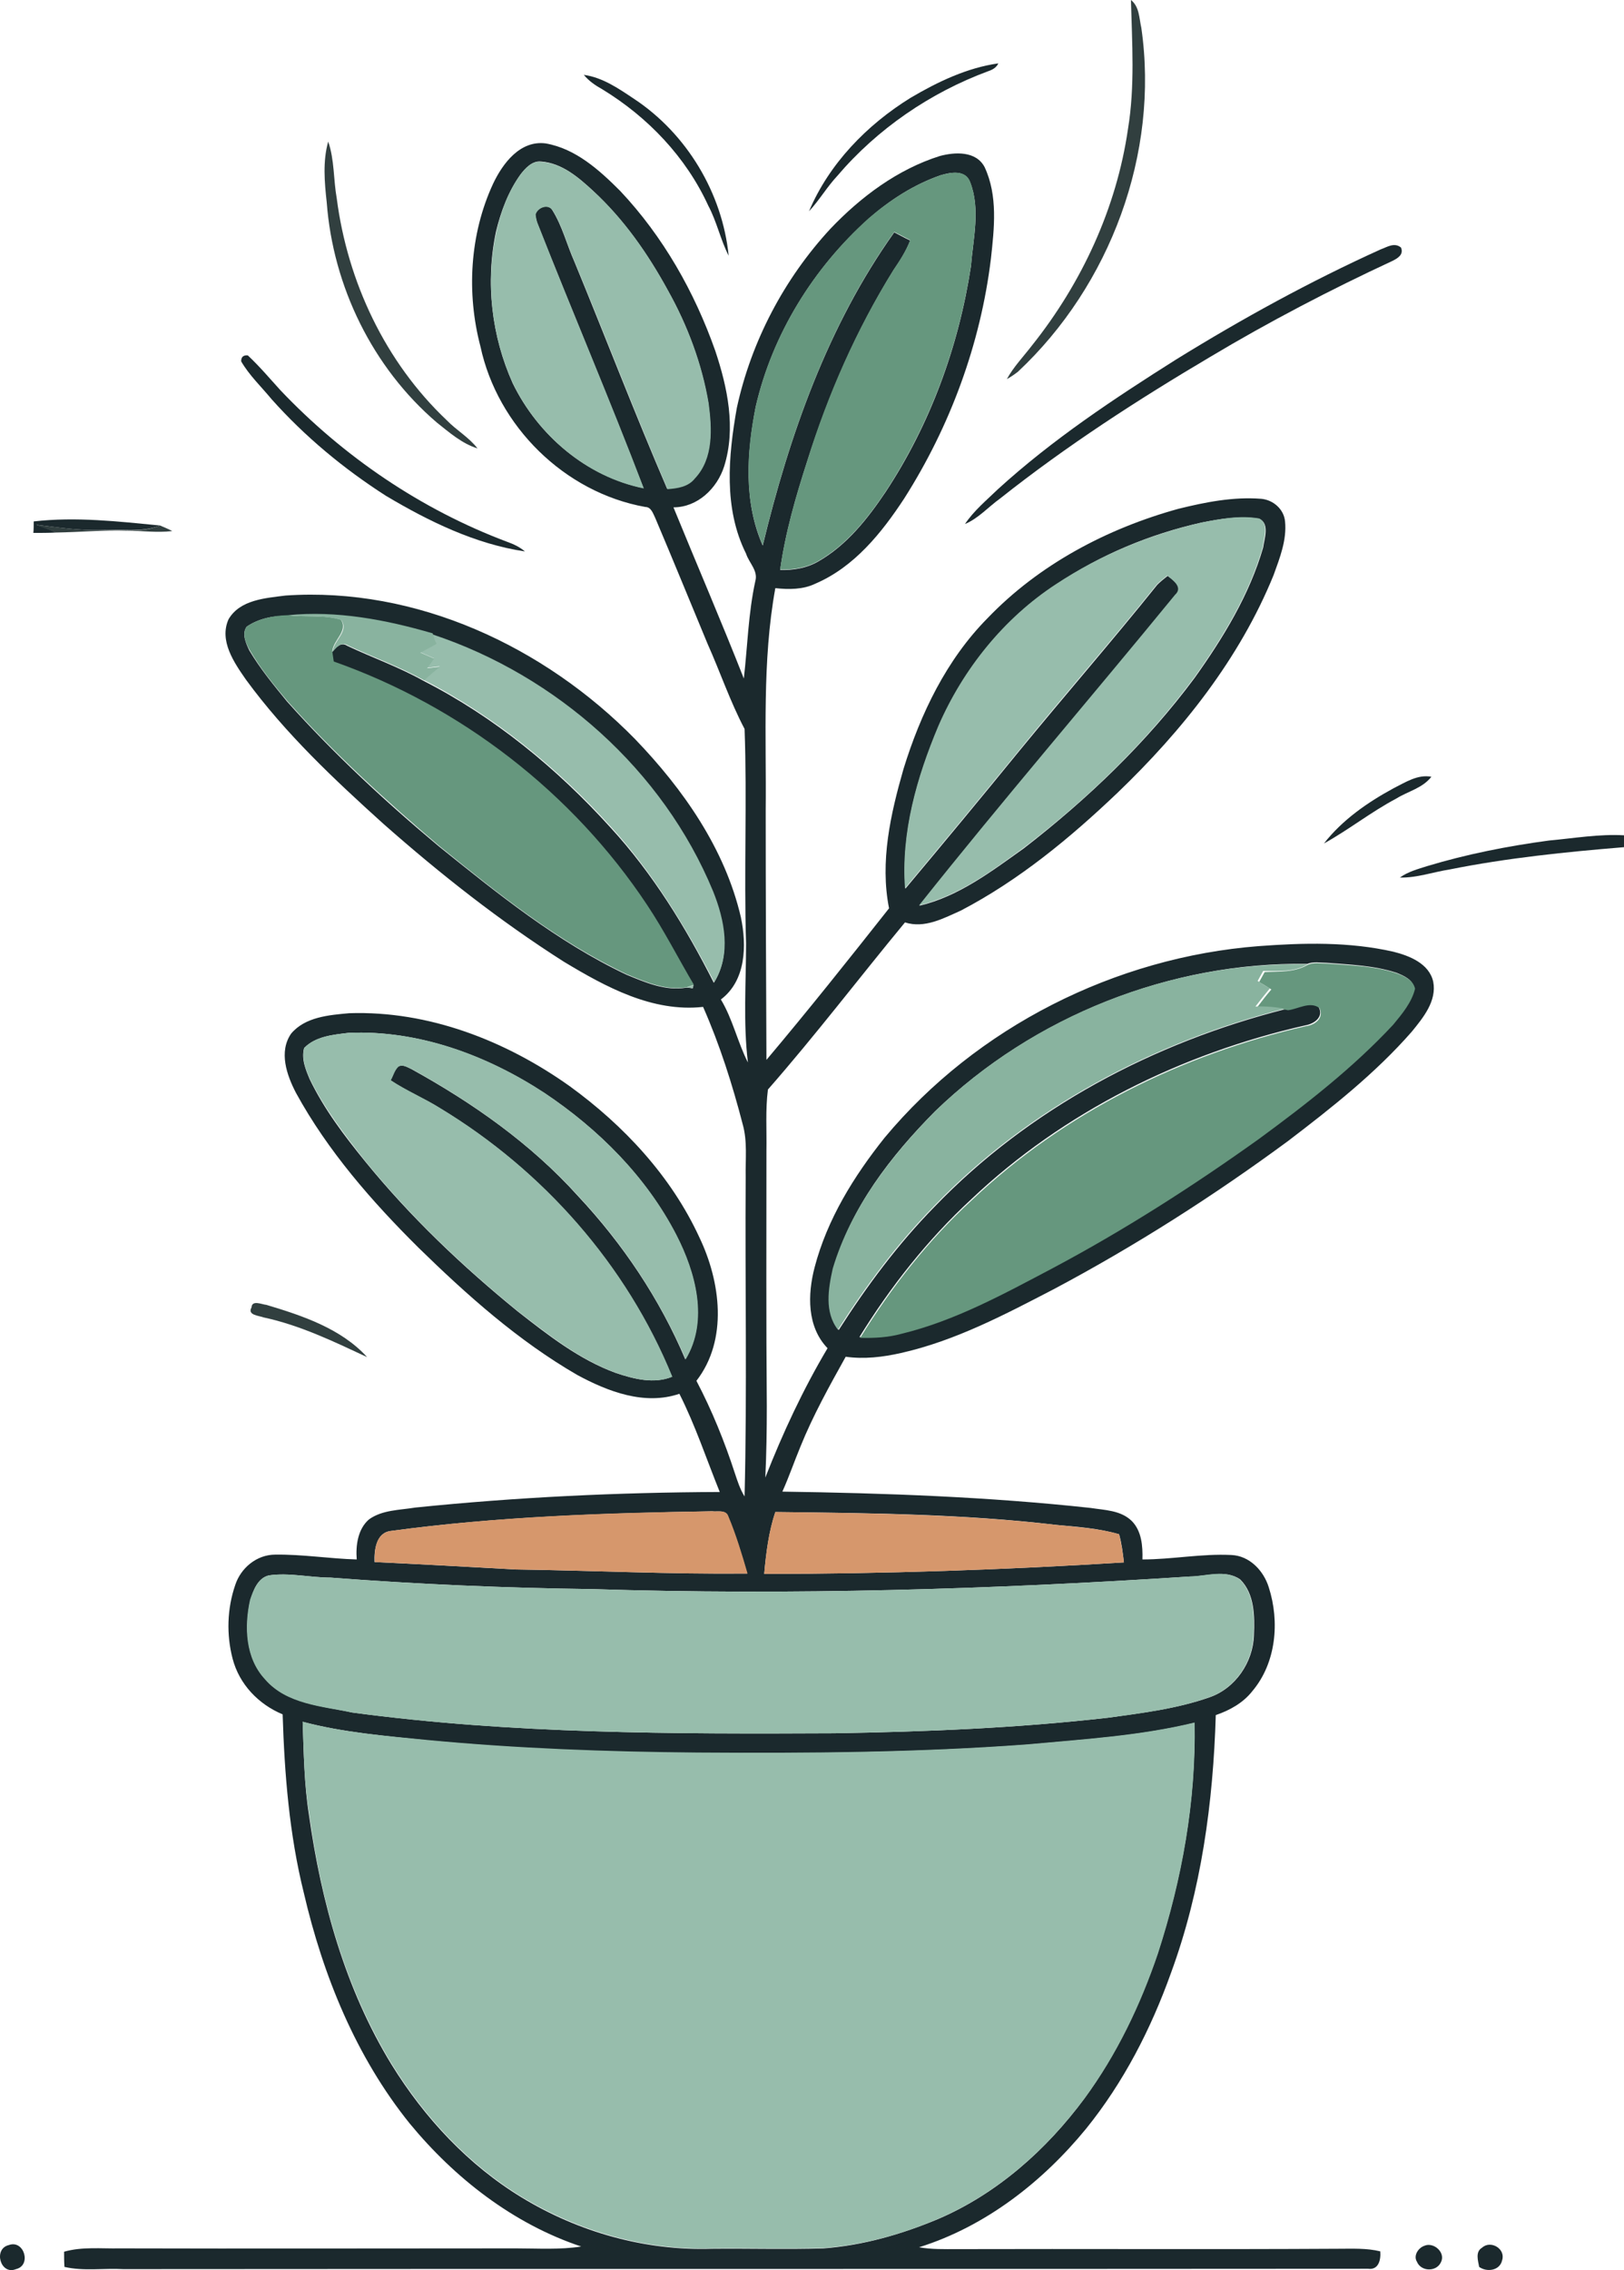
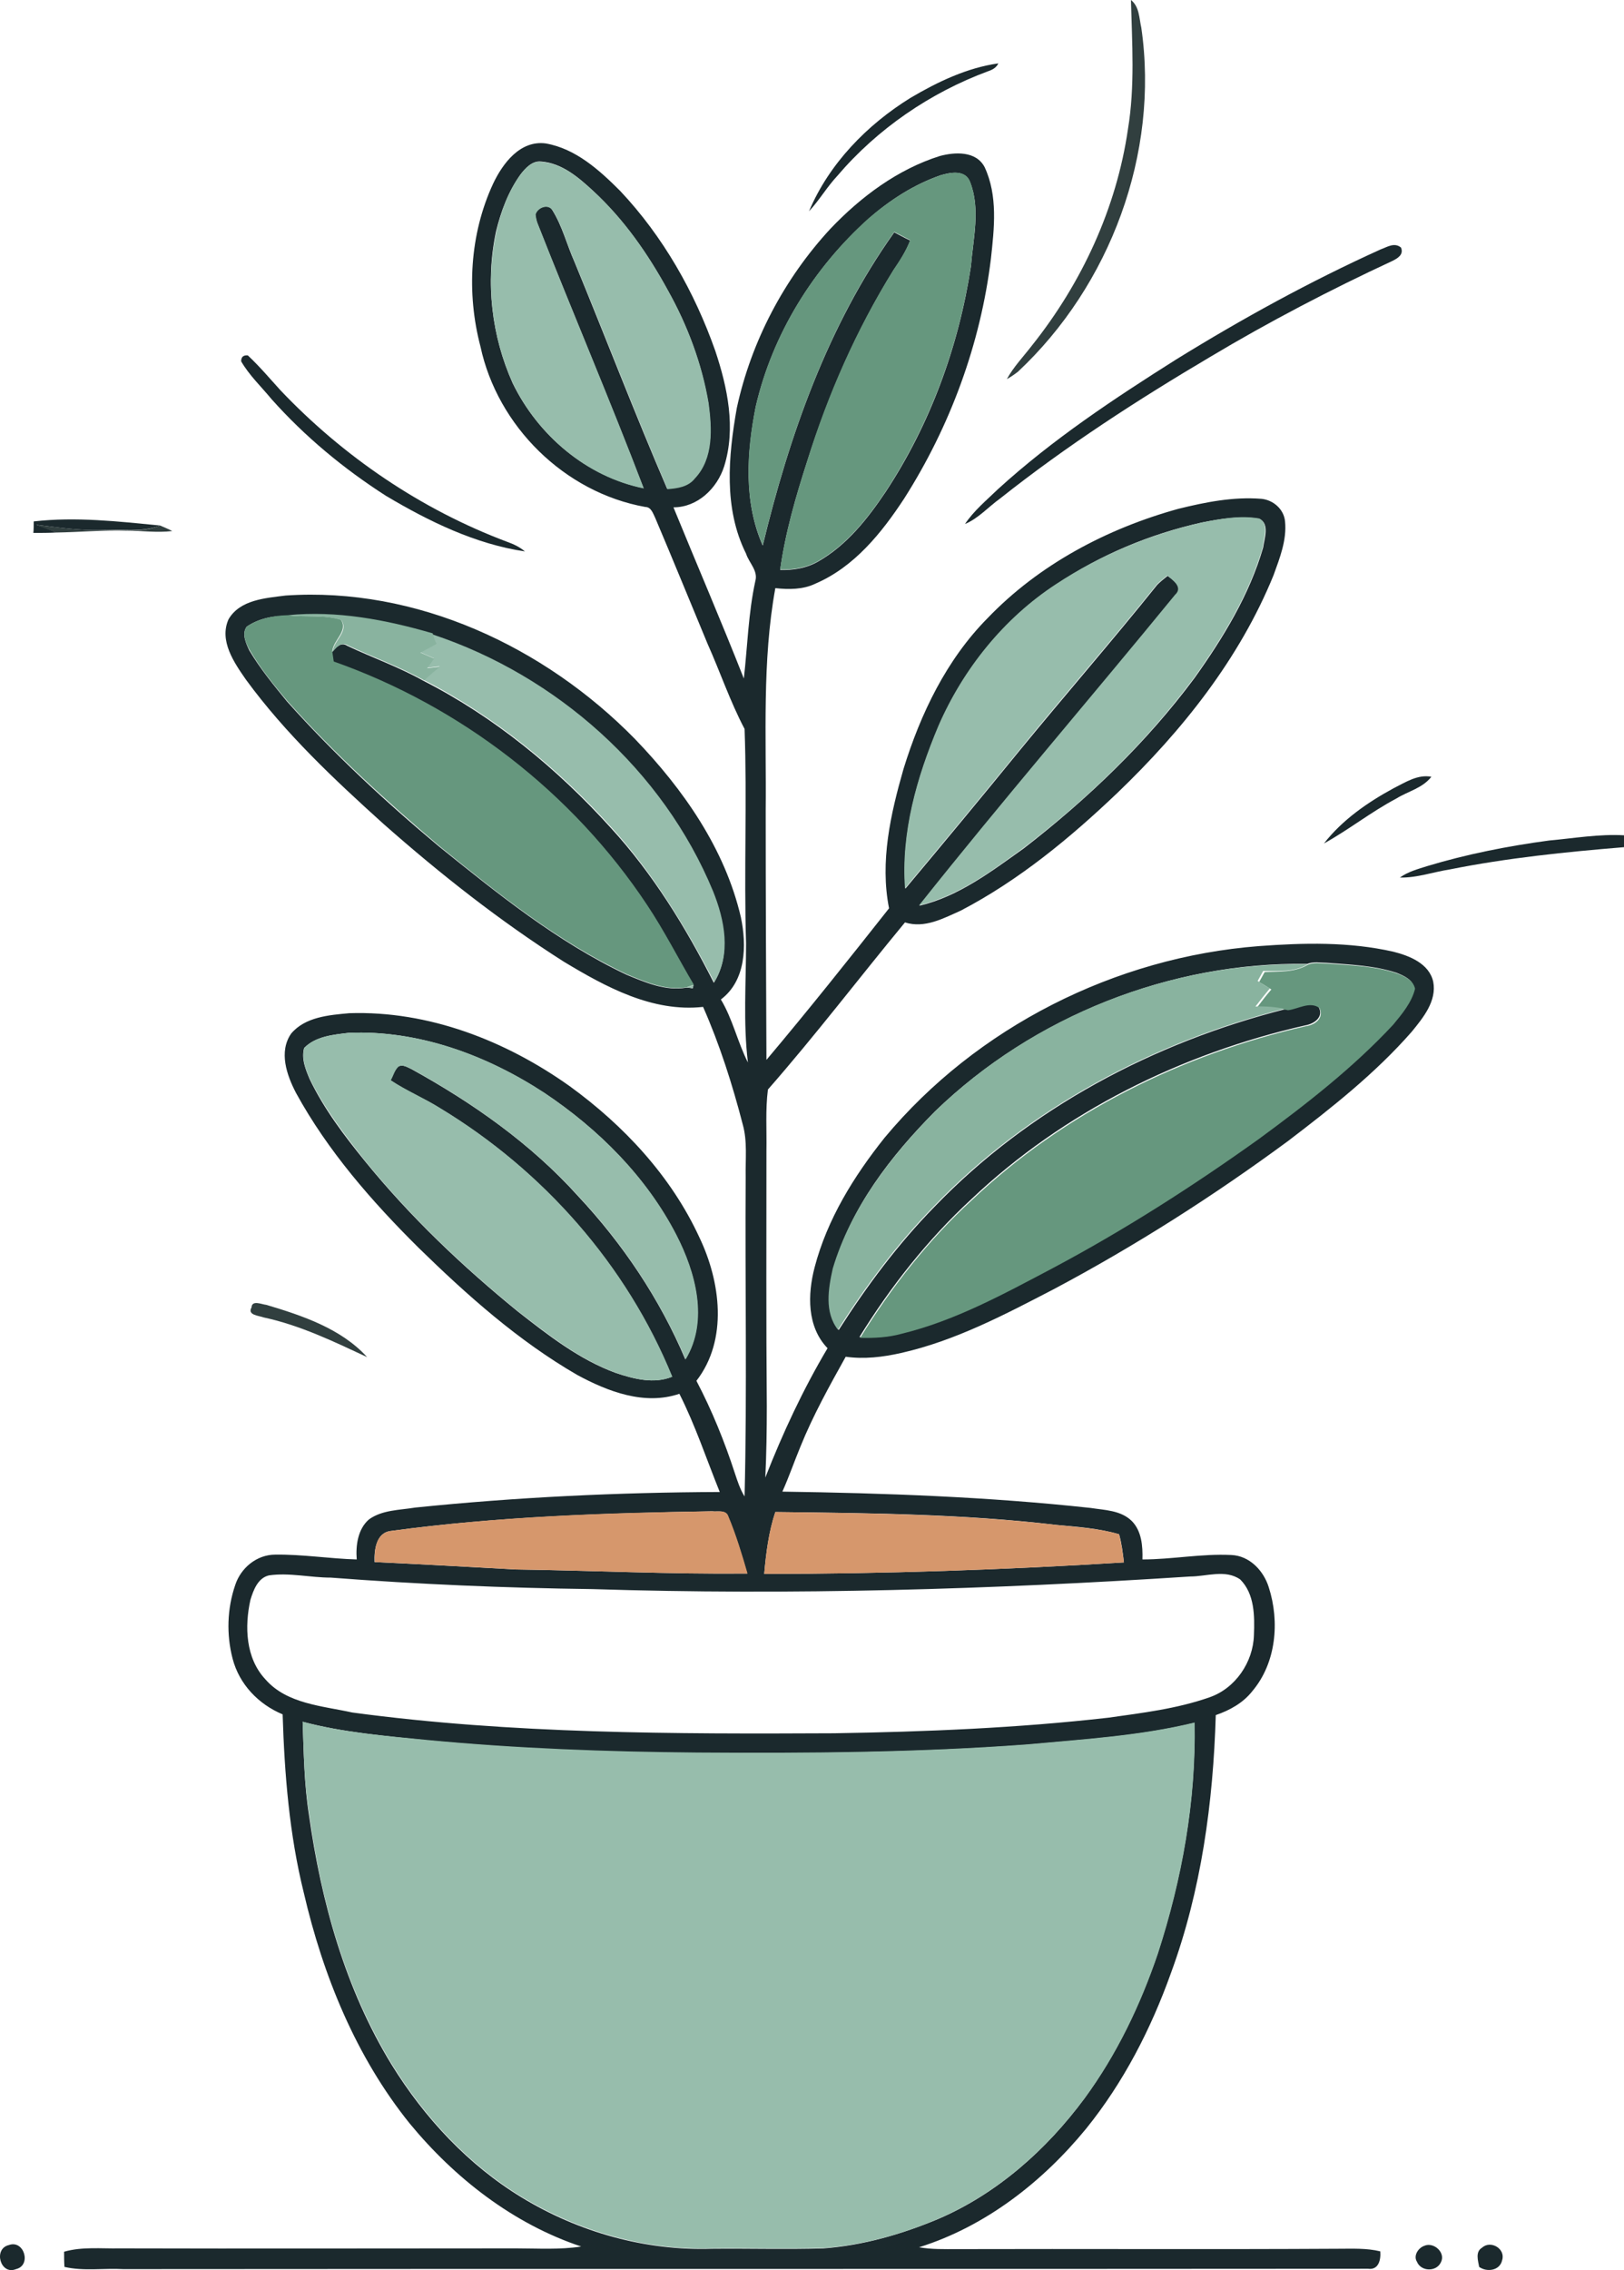
<svg xmlns="http://www.w3.org/2000/svg" version="1.1" id="Layer_1" x="0px" y="0px" viewBox="0 0 438.4 612.6" enable-background="new 0 0 438.4 612.6" xml:space="preserve">
  <g>
    <path fill="#313F3F" d="M305.3,0c2.3,1.8,2.2,4.9,2.8,7.5c4.9,33.9-8.4,69.5-33.3,92.8c-0.9,0.7-1.9,1.4-3,2   c1.8-3.3,4.5-6.1,6.8-9.1c13.4-16.8,22.8-37,25.9-58.4C306.4,23.3,305.6,11.6,305.3,0z" />
-     <path fill="#313F3F" d="M88.6,38.2c1.7,4.9,1.4,10.3,2.3,15.3c2.9,22.5,13.1,44.2,29.7,59.9c2.6,2.7,6,4.6,8.3,7.6   c-4.2-1.3-7.6-4.3-11-7c-17.3-14.8-28-36.7-29.7-59.4C87.6,49.2,87.1,43.5,88.6,38.2z" />
    <path fill="#313F3F" d="M9.8,141.6c5.8,0.7,11.6,1.6,17.4,1.4c5.3-0.2,10.9,0.9,16-1.2c1.1,0.5,2.2,0.9,3.3,1.5   c-4.1,0.5-8.2-0.1-12.3-0.1c-6.4-0.2-12.7,0.4-19.1,0.5C13.4,143,11.5,142.4,9.8,141.6z" />
    <path fill="#313F3F" d="M67.9,352.8c0.1-2.1,2.8-0.8,4-0.7c9.7,2.9,20.2,6.4,27.2,14.1c-9-4.2-18.1-8.6-27.9-10.7   C69.9,355,66.7,354.9,67.9,352.8z" />
  </g>
  <g>
    <path fill="#1B292D" d="M245.8,26.4c7.3-4.3,15.2-8.1,23.7-9.3c-0.5,1.1-1.5,1.7-2.7,2.1c-15.7,5.8-30,15.6-40.8,28.3   c-2.8,3-4.8,6.5-7.6,9.5C223.8,44.2,234,33.7,245.8,26.4z" />
-     <path fill="#1B292D" d="M157.6,20.2c5.1,0.7,9.4,3.7,13.6,6.5c14.2,9.4,23.8,25.4,25.5,42.3c-2.2-4.3-3.2-9.2-5.5-13.5   c-6-13.1-16.3-23.9-28.6-31.4C160.8,23.1,159,21.9,157.6,20.2z" />
    <g>
      <path fill="#1B292D" d="M133.1,49.6c2.6-5.5,7.3-11.8,14.2-10.9c8.1,1.4,14.5,7.2,20.1,12.8c11.6,12.3,20.1,27.3,25.7,43.2    c3.3,9.9,5.6,20.8,2.4,31.1c-1.9,6-7.2,11.1-13.7,11.1c6.3,15.4,12.9,30.7,19,46.2c1-8.8,1.2-17.6,3.1-26.3    c0.8-2.8-1.7-4.9-2.5-7.4c-6.1-12.2-4.8-26.3-2.5-39.3c3.9-18,12.8-34.9,25.3-48.4c8.2-8.6,18.1-16,29.5-19.6    c4.1-1.1,9.8-1.4,12.1,3c3.6,7.7,2.6,16.5,1.7,24.7c-2.8,23-11,45.2-23.4,64.7c-6.1,9.3-13.5,18.5-24,23    c-3.3,1.6-7.2,1.6-10.8,1.2c-3.6,19.8-2.4,40-2.6,60c0,22.4,0.1,44.9,0.2,67.3c11.3-13.4,22.2-27.1,33.1-40.9    c-2.5-12.6,0.4-25.4,3.9-37.6c4.6-14.9,11.6-29.5,22.7-40.7c13.9-14.5,32.3-24.2,51.5-29.5c7.3-1.8,14.8-3.3,22.4-2.7    c3.2,0.3,6.1,2.8,6.4,6.1c0.5,5-1.4,9.8-3.1,14.5c-9.2,22.6-24.7,42-42.1,58.7c-12.8,12.2-26.6,23.6-42.3,31.8    c-4.7,2.1-9.8,4.9-15.1,3.2c-12.4,15-24.2,30.5-37,45.1c-0.7,5.5-0.3,11-0.4,16.5c0,23-0.1,46,0.1,69c0,6.4-0.1,12.8-0.4,19.2    c4.7-12,10.2-23.8,16.8-34.9c-5.6-5.8-5.4-14.5-3.5-21.8c3.4-13,10.6-24.6,18.9-35c24.9-29.9,62.3-48.7,101-51.7    c12.1-0.9,24.4-1.2,36.3,1.5c4.4,1.1,9.7,3.2,10.8,8.1c1,5.2-2.7,9.7-5.8,13.5c-9.8,11.2-21.6,20.5-33.4,29.5    c-20.1,14.8-41.1,28.2-63.1,39.9c-13.3,6.9-26.7,14-41.4,17.3c-4.9,1.1-9.9,1.7-14.9,1c-4.4,7.9-8.8,15.8-12.2,24.2    c-1.7,4.1-3.1,8.2-4.9,12.2c27.8,0.4,55.6,1.4,83.2,4.4c3.8,0.6,8.1,0.6,11.1,3.5c2.7,2.7,3,6.8,2.9,10.4c8,0,16-1.6,24-1.2    c4.9,0.2,8.7,4.2,10.1,8.7c3,9.3,2,20.4-4.4,28c-2.5,3.2-6.1,5.2-9.9,6.5c-0.7,23.6-3.9,47.3-12.1,69.6    c-5.4,15.1-12.8,29.5-22.9,42c-11.8,14.4-27.2,26.4-45.1,32c3.4,0.6,6.8,0.5,10.2,0.5c34.3-0.1,68.7,0.1,103-0.1    c3.8,0,7.6-0.2,11.3,0.7c0.2,2.2-0.4,5.1-3.3,4.7c-112,0.1-224,0-336,0.1c-5.3-0.3-10.7,0.6-15.9-0.6c-0.1-1.4-0.1-2.8-0.1-4.1    c4.9-1.4,10-0.8,15-0.9c35.7,0.1,71.4,0,107,0c5.9,0,11.8,0.4,17.6-0.5c-18.3-6.1-34.1-18.4-46.3-33.2    c-14.5-18-23.4-39.9-28.6-62.3c-3.9-15.7-5.2-32-5.7-48.1c-6.5-2.7-11.7-8.1-13.5-15c-1.7-6.5-1.5-13.5,0.7-19.9    c1.5-4.6,5.8-8.2,10.8-8.2c7.4-0.1,14.7,1.1,22,1.3c-0.3-3.8,0.3-8.2,3.3-10.8c3.6-2.6,8.3-2.5,12.5-3.2    c27.3-2.8,54.7-4.1,82.2-4.2c-3.6-8.9-6.6-18-10.9-26.5c-9.4,3.2-19.3-0.6-27.6-5.1c-15.9-9.2-29.7-21.5-42.8-34.3    c-12.6-12.5-24.5-26.1-33.1-41.8c-2.5-4.8-4.7-11.1-1.3-16c3.8-4.5,10.2-5,15.7-5.5c21.4-0.7,42.2,7.4,59.5,19.7    c14.6,10.6,27.4,24.3,35,40.8c5.7,11.9,7.8,27.6-0.8,38.7c4.2,8,7.6,16.4,10.4,25c0.7,2.1,1.4,4.3,2.6,6.2    c0.7-28.7,0.1-57.5,0.3-86.2c-0.1-4.8,0.5-9.6-0.8-14.2c-2.8-10.8-6.2-21.5-10.7-31.7c-13.7,1.5-26.3-5.4-37.6-12.2    c-17.3-11-33.4-23.7-48.7-37.2c-13.3-12-26.5-24.4-37.1-38.9c-3.2-4.6-7.3-10.5-4.7-16.3c3.1-5.3,10-5.7,15.4-6.4    c35.3-2.4,69.9,13.8,94.3,38.7c13,13.5,24.3,29.6,28.6,48.1c1.6,7.6,1.4,17.1-5.4,22.2c3.2,5.3,4.5,11.5,7.3,17    c-1.3-10.7-0.5-21.5-0.5-32.2c-0.6-19.3,0.3-38.6-0.4-57.8c-3.9-7.4-6.6-15.4-10-23c-4.7-11.3-9.3-22.6-14.1-33.9    c-0.6-1.2-1.1-3-2.7-3c-21.8-3.9-39.9-21.8-44.5-43.3C125.9,79.1,126.8,63.2,133.1,49.6z M140.5,47.1c-3.3,4.6-5.3,10-6.6,15.4    c-2.9,13.7-1.2,28.2,4.5,40.9c6.8,14,19.9,25.2,35.3,28.3c-9.1-23.8-19.1-47.3-28.5-71.1c-0.4-0.9-0.6-1.9-0.7-2.8    c0.6-1.8,3.5-3,4.6-1.1c2.7,4.3,3.9,9.3,6,14c8.4,20.4,16.3,41,25,61.2c2.7-0.2,5.6-0.7,7.4-2.9c5.1-5.4,4.6-13.5,3.7-20.3    c-1.8-10.6-5.6-20.9-10.9-30.3c-5.4-9.9-11.9-19.2-20.2-26.9c-3.9-3.6-8.4-7.5-14-7.9C143.7,43.3,141.8,45.4,140.5,47.1z     M253.9,47.3c-7.2,2.5-13.7,6.7-19.4,11.7c-14.9,13.3-26,31.2-30.5,50.8c-2.4,12.3-3.3,25.6,1.9,37.4    c7.2-29.8,17.6-59.4,35.5-84.5c1.4,0.7,2.8,1.5,4.3,2.2c-1.1,2.9-2.8,5.5-4.5,8c-10,16.1-17.6,33.6-23.3,51.6    c-3.1,9.6-5.9,19.3-7.3,29.3c3.6,0.1,7.2-0.5,10.3-2.3c7.7-4.4,13.3-11.5,18.2-18.8c12-18.2,19.7-39.2,23-60.8    c0.6-7.5,2.6-15.5-0.2-22.7C260.6,45.7,256.6,46.5,253.9,47.3z M324.4,141c-13.9,3.1-27.4,8.7-39.2,16.7    c-14.2,9.2-25.1,22.9-31.8,38.3c-5.9,13.8-10.1,28.7-9,43.8c10.3-12.3,20.6-24.7,30.7-37.1c12.3-15,25.1-29.7,37.3-44.9    c0.9-0.9,1.8-1.6,2.8-2.4c1.6,1.2,4.4,3.1,2.1,5.2c-22.9,28-46.6,55.4-69.1,83.8c10.6-2.5,19.5-9.3,28.2-15.5    c17.2-13.3,33.1-28.5,46.1-46c7.7-10.8,14.8-22.4,18.5-35.2c0.3-2.4,1.8-6.3-1-7.7C334.7,139.1,329.5,140,324.4,141z M66.6,169.1    c-1.4,1.9-0.2,4.5,0.7,6.4c2.9,4.9,6.6,9.4,10.2,13.8c12.6,14.1,26.5,27,41,39.1c15.9,12.8,32,25.8,50.6,34.6    c5.1,2.1,10.6,4.5,16.2,3.5c0.4,0,1.3,0.1,1.7,0.2l0.2-0.8c-4.2-7.1-8-14.6-12.6-21.5c-20-30.4-50.3-53.6-84.6-65.7    c-0.1-0.7-0.3-2.1-0.4-2.7c1.1-1.3,2.4-2.9,4.2-1.7c6.8,3.2,13.9,5.7,20.5,9.4c19.2,9.8,36.1,23.7,50.5,39.6    c11.4,12.4,20.3,26.9,27.9,41.9c4.7-7.5,2.8-16.8-0.3-24.5c-13.5-32.7-42.3-58.2-75.7-69.3l-0.1-0.3c-12.6-3.8-25.9-6.2-39.1-4.9    C73.8,166.1,69.8,166.9,66.6,169.1z M252.4,299.9c-11.9,12-22.8,26-27.4,42.5c-1.2,5.4-2.3,11.8,1.4,16.5    c7.6-11.9,16-23.2,25.9-33.3c25.5-26.5,59.2-44.3,94.7-53.3l0.5,0.1c2.8-0.3,6-2.5,8.5-0.6c1.4,2.7-1.3,4.5-3.7,4.9    c-33.4,7.6-65.2,23.3-90.1,46.9c-11.8,10.9-21.8,23.6-30.2,37.2c3.8,0.1,7.5-0.1,11.2-1.1c14.5-3.5,27.6-10.7,40.6-17.6    c19.5-10.3,38-22.2,55.9-35c12.8-9.4,25.4-19.1,36.2-30.8c2.4-2.9,5-5.9,5.9-9.7c-0.5-2.3-2.8-3.3-4.8-4.1    c-6.1-2-12.6-2.2-18.9-2.7c-1.7,0-3.5-0.4-5.2,0.3C316.1,259.5,279,274.2,252.4,299.9z M82.1,282.8c-0.8,2.9,0.4,5.8,1.5,8.4    c3.9,8.1,9.3,15.2,14.9,22.1c12.2,15,26.3,28.4,41.3,40.6c8.2,6.4,16.6,13,26.5,16.6c4.8,1.6,10.2,3,15.1,1    c-12.3-30.2-34.9-55.7-62.7-72.5c-4.3-2.7-9-4.6-13.3-7.5c0.7-1.3,1-2.8,2.1-3.7c1.2-0.7,2.5,0.2,3.6,0.7    c16.5,9.1,32.2,20.1,44.9,34.2c12.1,12.9,22.1,27.8,29,44.1c6.3-10.5,2.7-23.5-2.5-33.6c-8.1-15.7-21-28.6-35.6-38.3    c-15.6-10.2-34-17-52.8-16.2C90,279.2,85.2,279.6,82.1,282.8z M105.6,413.1c-4.1,0.4-4.6,5.2-4.5,8.4c12.7,0.6,25.4,1.3,38.1,2    c20.8,0.3,41.7,1.3,62.5,1.1c-1.5-5.2-3.1-10.5-5.2-15.5c-0.7-1.8-2.9-1.1-4.3-1.3C163.3,408.3,134.3,409.2,105.6,413.1z     M209.3,408c-1.8,5.4-2.5,11.1-3,16.7c32.4,0,64.8-1.1,97.1-3.1c-0.3-2.6-0.6-5.1-1.3-7.6c-5.5-1.6-11.2-2-16.8-2.5    C260,408.5,234.6,408.3,209.3,408z M72.6,425.1c-3,0.7-4.2,4-5,6.6c-1.6,7.2-1.3,15.7,4,21.4c5.8,6.7,15.4,7.2,23.5,9    c43.1,5.8,86.7,5.8,130.1,5.6c24.7-0.4,49.4-1.4,74-4.2c9.2-1.3,18.5-2.4,27.3-5.5c7-2.4,11.8-9.5,12-16.8    c0.2-5.1,0.2-11.1-3.7-15c-4-2.8-9.1-0.8-13.5-0.8c-53.7,3.5-107.6,5.1-161.4,3.4c-23.6-0.3-47.1-1.3-70.6-3.1    C83.7,425.7,78.1,424.3,72.6,425.1z M81.7,464.6c0.3,8.4,0.4,16.8,1.7,25.1c3.3,23.5,9.8,47,22.3,67.4    c8.9,14.4,20.7,27.1,35.2,35.9c15.3,9.3,33.3,14.4,51.3,13.8c10-0.1,20.1,0.2,30.1-0.1c10.7-0.8,21.1-3.8,30.9-7.9    c15.9-6.8,29.3-18.7,39.5-32.5c8.7-11.9,15.1-25.3,19.8-39.1c6.5-20.1,10.4-41.2,9.9-62.3c-14.8,3.6-30.1,4.5-45.2,5.9    c-29.6,2.2-59.3,2.4-89,2.2c-24.4-0.1-48.8-1.1-73.1-3.4C104,468.4,92.6,467.5,81.7,464.6z" />
    </g>
    <path fill="#1B292D" d="M372.7,67.3c1.7-0.6,3.7-2,5.5-0.5c0.8,1.9-0.9,2.9-2.3,3.6c-16.8,7.8-33.3,16.4-49.2,25.9   c-19.6,11.6-38.8,24-56.7,38.2c-3.2,2.3-5.9,5.4-9.5,6.9c2.4-3.6,5.8-6.4,8.9-9.4c14.7-13.4,31.3-24.4,48.1-35   C335.3,86,353.7,75.9,372.7,67.3z" />
    <path fill="#1B292D" d="M65.1,97.5c0-1.2,0.6-1.7,1.8-1.6c3.1,2.9,5.9,6.2,8.8,9.4c17,17.9,38,32.2,61.2,40.9   c1.7,0.6,3.4,1.4,4.8,2.6c-13.4-2-25.9-8.1-37.5-15c-11.4-7.3-21.9-16-30.9-26.1C70.5,104.3,67.3,101.3,65.1,97.5z" />
    <path fill="#1B292D" d="M9.1,140.7c11.4-1.3,22.8,0,34.1,1.1c-5.1,2-10.7,0.9-16,1.2c-5.9,0.2-11.6-0.7-17.4-1.4   c1.8,0.7,3.6,1.3,5.3,2.1c-2,0.1-4.1,0.1-6.1,0.1C9.1,143.1,9.1,141.5,9.1,140.7z" />
    <path fill="#1B292D" d="M376.2,212.7c3.2-1.6,6.5-3.8,10.2-3.1c-2.4,3.1-6.3,3.9-9.5,5.9c-6.8,3.6-12.8,8.4-19.5,12.1   C362.4,221.2,369.2,216.5,376.2,212.7z" />
    <path fill="#1B292D" d="M418.2,226.8c6.7-0.6,13.5-1.8,20.3-1.4c0,0.8-0.1,2.4-0.1,3.2c-15.8,1.3-31.5,2.9-47,6   c-4.5,0.7-8.9,2.3-13.5,2.2c2.2-1.6,4.9-2.3,7.4-3.1C395.9,230.5,407,228.3,418.2,226.8z" />
    <path fill="#1B292D" d="M2.4,605.8c4.1-1.5,6.2,5.5,1.9,6.5C0.1,614-1.9,606.8,2.4,605.8z" />
    <path fill="#1B292D" d="M384.5,606c2.5-1.1,5.8,1.8,4.5,4.4c-1.2,2.7-5.4,2.6-6.5-0.1C381.5,608.7,382.8,606.6,384.5,606z" />
    <path fill="#1B292D" d="M400.1,606.5c2.3-2.1,6.4,0.3,5.4,3.4c-0.6,2.8-4.1,3.3-6.2,1.8C399,610,398.2,607.6,400.1,606.5z" />
  </g>
  <g>
    <path fill="#97BDAC" d="M140.5,47.1c1.4-1.8,3.2-3.8,5.7-3.4c5.6,0.4,10.1,4.3,14,7.9c8.3,7.6,14.8,17,20.2,26.9   c5.2,9.4,9.1,19.6,10.9,30.3c0.9,6.8,1.4,14.9-3.7,20.3c-1.8,2.3-4.7,2.7-7.4,2.9c-8.7-20.3-16.6-40.9-25-61.2   c-2.1-4.6-3.3-9.7-6-14c-1.2-1.9-4.1-0.8-4.6,1.1c0.1,1,0.3,1.9,0.7,2.8c9.3,23.7,19.4,47.2,28.5,71.1   c-15.4-3.1-28.5-14.3-35.3-28.3c-5.8-12.7-7.5-27.3-4.5-40.9C135.2,57.1,137.2,51.7,140.5,47.1z" />
    <path fill="#97BDAC" d="M324.4,141c5.1-1,10.3-2,15.5-1.1c2.8,1.4,1.2,5.3,1,7.7c-3.7,12.8-10.8,24.4-18.5,35.2   c-13,17.5-28.8,32.8-46.1,46c-8.7,6.3-17.6,13-28.2,15.5c22.5-28.3,46.2-55.8,69.1-83.8c2.2-2-0.5-3.9-2.1-5.2   c-0.9,0.8-1.9,1.5-2.8,2.4c-12.2,15.2-25,29.8-37.3,44.9c-10.1,12.4-20.4,24.8-30.7,37.1c-1.1-15.1,3.2-30,9-43.8   c6.7-15.4,17.7-29.1,31.8-38.3C297.1,149.7,310.5,144.2,324.4,141z" />
    <path fill="#97BDAC" d="M117.8,173.8c-0.3-0.9-0.7-1.7-1-2.6c33.4,11.1,62.2,36.6,75.7,69.3c3.1,7.7,5,17,0.3,24.5   c-7.7-14.9-16.5-29.4-27.9-41.9c-14.4-15.9-31.4-29.8-50.5-39.6c1.4-1.3,2.9-2.5,4.3-3.7c-1.2,0.1-2.3,0.3-3.5,0.4   c0.6-0.9,1.3-1.8,1.9-2.6c-1.2-0.5-2.5-1.1-3.7-1.6C114.8,175.3,116.3,174.5,117.8,173.8z" />
    <path fill="#97BDAC" d="M185.3,266.5c0.5-0.2,1.4-0.5,1.9-0.7l-0.2,0.8C186.6,266.6,185.7,266.5,185.3,266.5z" />
    <path fill="#97BDAC" d="M82.1,282.8c3.1-3.2,7.9-3.6,12.1-4.1c18.8-0.8,37.2,6,52.8,16.2c14.6,9.8,27.5,22.6,35.6,38.3   c5.2,10.1,8.8,23.2,2.5,33.6c-7-16.3-16.9-31.2-29-44.1c-12.7-14-28.4-25.1-44.9-34.2c-1.1-0.4-2.4-1.4-3.6-0.7   c-1.1,1-1.4,2.5-2.1,3.7c4.2,2.8,9,4.8,13.3,7.5c27.8,16.8,50.4,42.3,62.7,72.5c-4.9,2-10.3,0.6-15.1-1   c-9.9-3.6-18.3-10.3-26.5-16.6c-15-12.2-29.1-25.6-41.3-40.6c-5.5-7-11-14.1-14.9-22.1C82.5,288.6,81.4,285.7,82.1,282.8z" />
-     <path fill="#97BDAC" d="M72.6,425.1c5.5-0.8,11,0.6,16.6,0.6c23.5,1.8,47.1,2.8,70.6,3.1c53.8,1.7,107.7,0.1,161.4-3.4   c4.4-0.1,9.5-2,13.5,0.8c3.9,3.9,3.9,9.9,3.7,15c-0.2,7.3-5,14.4-12,16.8c-8.8,3.1-18.1,4.3-27.3,5.5c-24.6,2.8-49.3,3.8-74,4.2   c-43.4,0.2-87,0.2-130.1-5.6c-8.1-1.7-17.7-2.2-23.5-9c-5.3-5.7-5.6-14.2-4-21.4C68.4,429.1,69.6,425.8,72.6,425.1z" />
    <path fill="#97BDAC" d="M81.7,464.6c10.9,2.9,22.3,3.8,33.5,4.9c24.3,2.3,48.7,3.2,73.1,3.4c29.7,0.2,59.4,0,89-2.2   c15.1-1.4,30.4-2.3,45.2-5.9c0.4,21.2-3.4,42.3-9.9,62.3c-4.7,13.9-11.1,27.3-19.8,39.1c-10.3,13.8-23.6,25.7-39.5,32.5   c-9.8,4.2-20.3,7.1-30.9,7.9c-10,0.3-20.1,0-30.1,0.1c-17.9,0.6-35.9-4.5-51.3-13.8c-14.5-8.8-26.3-21.5-35.2-35.9   c-12.5-20.4-19.1-43.9-22.3-67.4C82.1,481.4,82,473,81.7,464.6z" />
  </g>
  <g>
    <path fill="#66977E" d="M253.9,47.3c2.7-0.8,6.8-1.6,8,1.8c2.8,7.3,0.8,15.2,0.2,22.7c-3.3,21.6-11,42.5-23,60.8   c-4.9,7.3-10.5,14.4-18.2,18.8c-3.1,1.8-6.8,2.4-10.3,2.3c1.4-10,4.2-19.7,7.3-29.3c5.6-18.1,13.3-35.5,23.3-51.6   c1.7-2.5,3.4-5.1,4.5-8c-1.4-0.7-2.8-1.5-4.3-2.2c-17.9,25.1-28.3,54.8-35.5,84.5c-5.2-11.7-4.4-25.1-1.9-37.4   c4.5-19.6,15.6-37.4,30.5-50.8C240.2,54,246.7,49.8,253.9,47.3z" />
    <path fill="#66977E" d="M66.6,169.1c3.2-2.2,7.2-3,11.1-3.1c4.7,0.6,9.7-0.2,14.3,1.2c2.1,3.1-2.1,5.5-2.3,8.6   c0.1,0.7,0.3,2.1,0.4,2.7c34.3,12.1,64.5,35.4,84.6,65.7c4.6,6.9,8.4,14.4,12.6,21.5c-0.5,0.2-1.4,0.5-1.9,0.7   c-5.6,1-11.1-1.4-16.2-3.5c-18.6-8.8-34.7-21.7-50.6-34.6c-14.4-12.2-28.4-25-41-39.1c-3.7-4.4-7.3-8.8-10.2-13.8   C66.4,173.6,65.2,171,66.6,169.1z" />
    <path fill="#66977E" d="M353.1,260.3c1.6-0.7,3.4-0.3,5.2-0.3c6.3,0.5,12.8,0.6,18.9,2.7c1.9,0.7,4.3,1.8,4.8,4.1   c-0.9,3.7-3.5,6.8-5.9,9.7c-10.8,11.6-23.4,21.4-36.2,30.8c-17.9,12.8-36.5,24.7-55.9,35c-13.1,6.9-26.2,14.1-40.6,17.6   c-3.6,1-7.4,1.2-11.2,1.1c8.4-13.6,18.4-26.4,30.2-37.2c24.9-23.6,56.8-39.3,90.1-46.9c2.4-0.3,5-2.1,3.7-4.9   c-2.6-1.9-5.8,0.3-8.5,0.6l-0.5-0.1c-2.6-0.5-5.3-0.7-7.9-0.6c1.3-1.7,2.5-3.3,3.9-4.9c-1.1-0.7-2.2-1.4-3.3-2   c0.5-0.9,1-1.8,1.5-2.7C345.1,262.1,349.4,262.5,353.1,260.3z" />
  </g>
  <g>
    <path fill="#89B39F" d="M77.7,166c13.2-1.3,26.4,1.2,39.1,4.9l0.1,0.3c0.3,0.9,0.6,1.7,1,2.6c-1.5,0.8-2.9,1.5-4.4,2.3   c1.2,0.5,2.5,1.1,3.7,1.6c-0.6,0.9-1.3,1.8-1.9,2.6c1.1-0.1,2.3-0.3,3.5-0.4c-1.5,1.2-2.9,2.4-4.3,3.7c-6.6-3.7-13.7-6.2-20.5-9.4   c-1.8-1.2-3.2,0.5-4.2,1.7c0.2-3.1,4.5-5.5,2.3-8.6C87.3,165.8,82.4,166.6,77.7,166z" />
    <path fill="#89B39F" d="M252.4,299.9c26.6-25.8,63.6-40.4,100.6-39.7c-3.6,2.2-7.9,1.8-12,1.8c-0.5,0.9-1,1.8-1.5,2.7   c1.1,0.7,2.2,1.4,3.3,2c-1.3,1.6-2.6,3.2-3.9,4.9c2.7-0.1,5.3,0.1,7.9,0.6c-35.5,9-69.2,26.8-94.7,53.3   c-9.9,10.1-18.3,21.4-25.9,33.3c-3.7-4.7-2.6-11.1-1.4-16.5C229.7,325.9,240.5,312,252.4,299.9z" />
  </g>
  <g>
    <path fill="#D6976C" d="M105.6,413.1c28.7-3.9,57.7-4.9,86.7-5.3c1.4,0.2,3.7-0.5,4.3,1.3c2.1,5,3.7,10.3,5.2,15.5   c-20.8,0.2-41.7-0.8-62.5-1.1c-12.7-0.7-25.4-1.4-38.1-2C101,418.3,101.4,413.6,105.6,413.1z" />
    <path fill="#D6976C" d="M209.3,408c25.4,0.3,50.8,0.6,76,3.5c5.6,0.6,11.3,0.9,16.8,2.5c0.6,2.5,1,5,1.3,7.6   c-32.4,2-64.7,3.1-97.1,3.1C206.8,419,207.5,413.3,209.3,408z" />
  </g>
</svg>